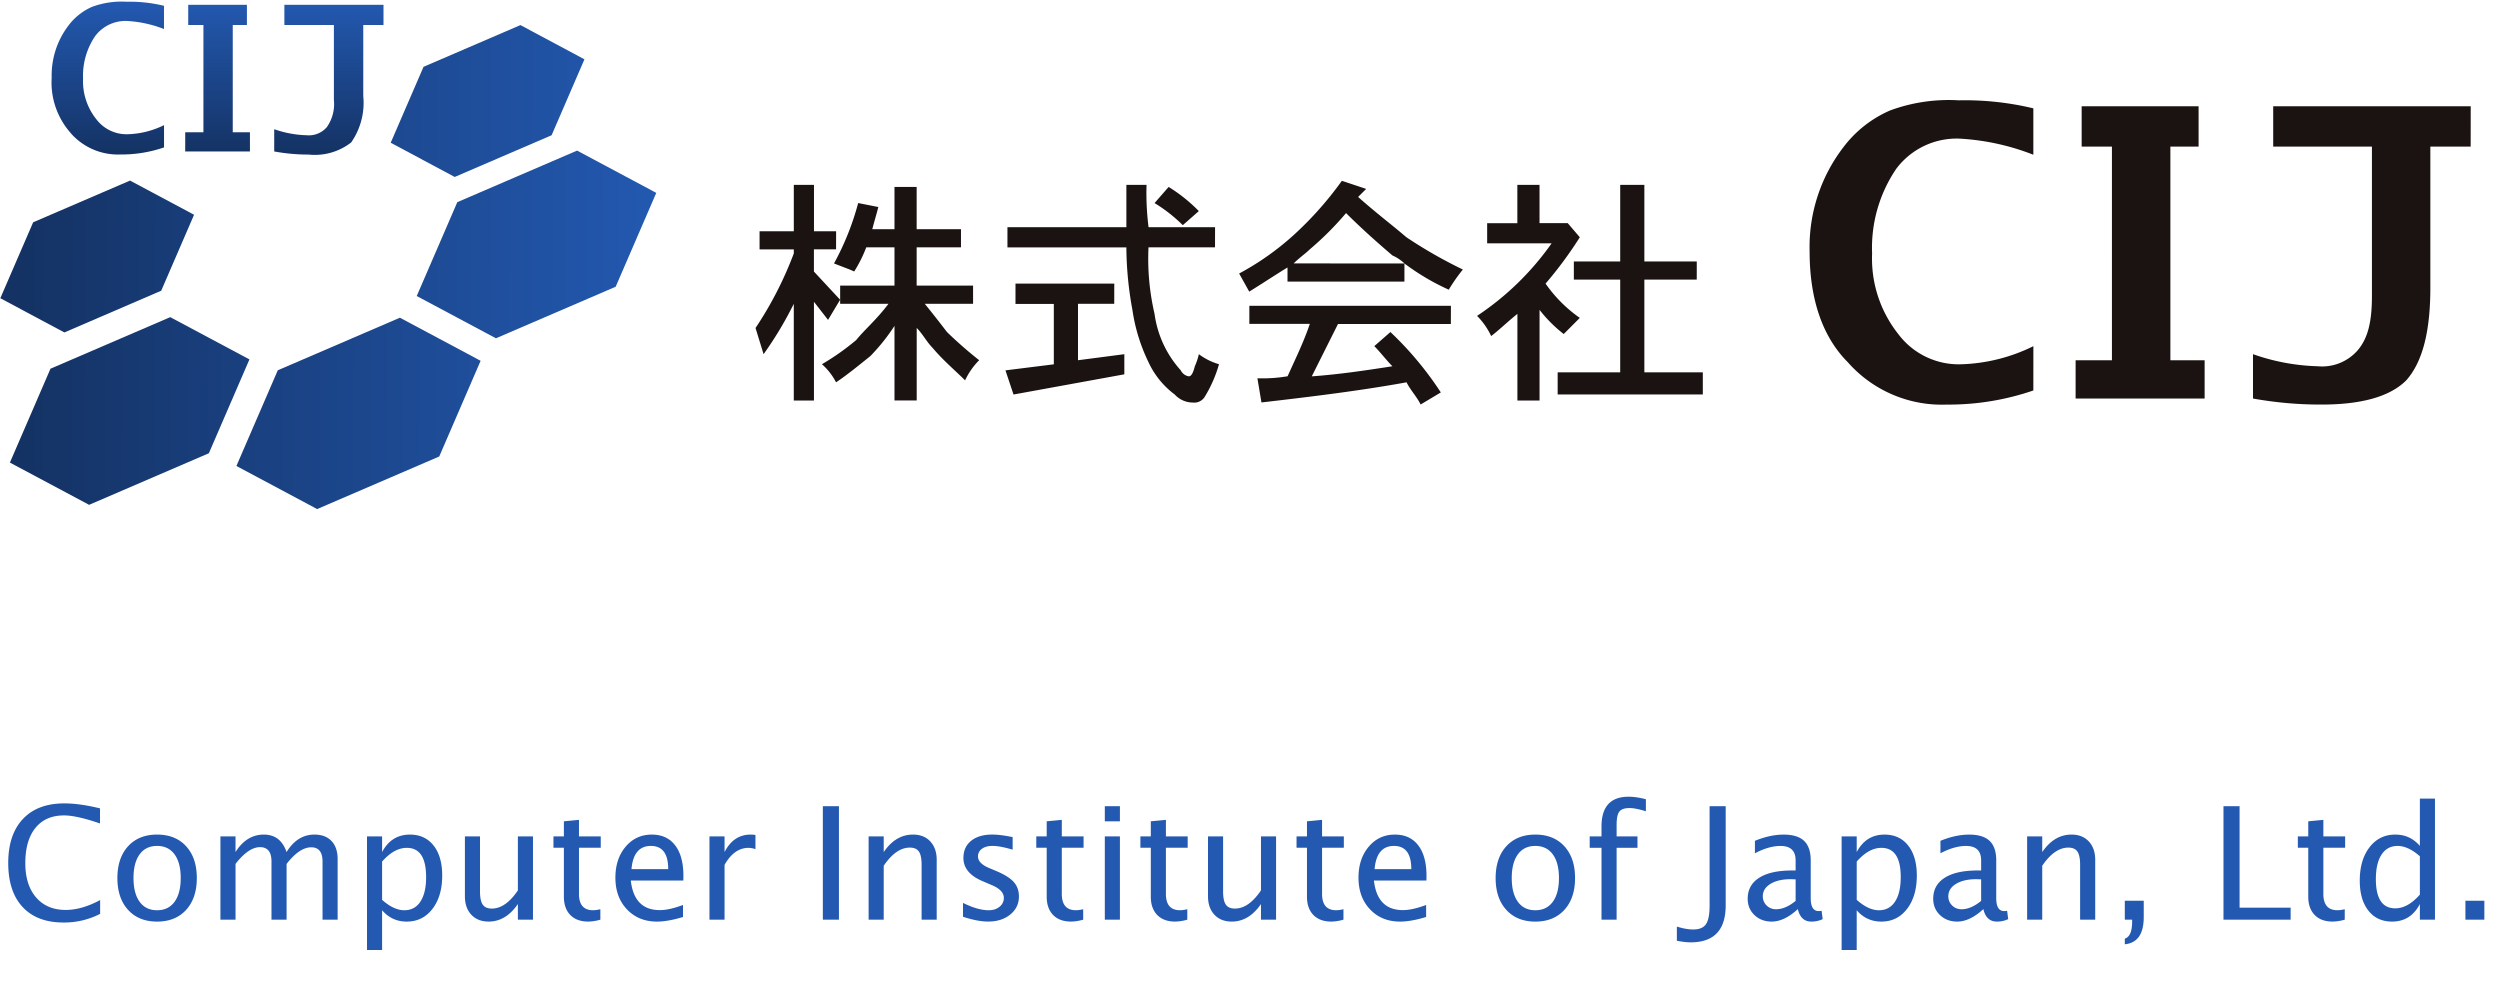
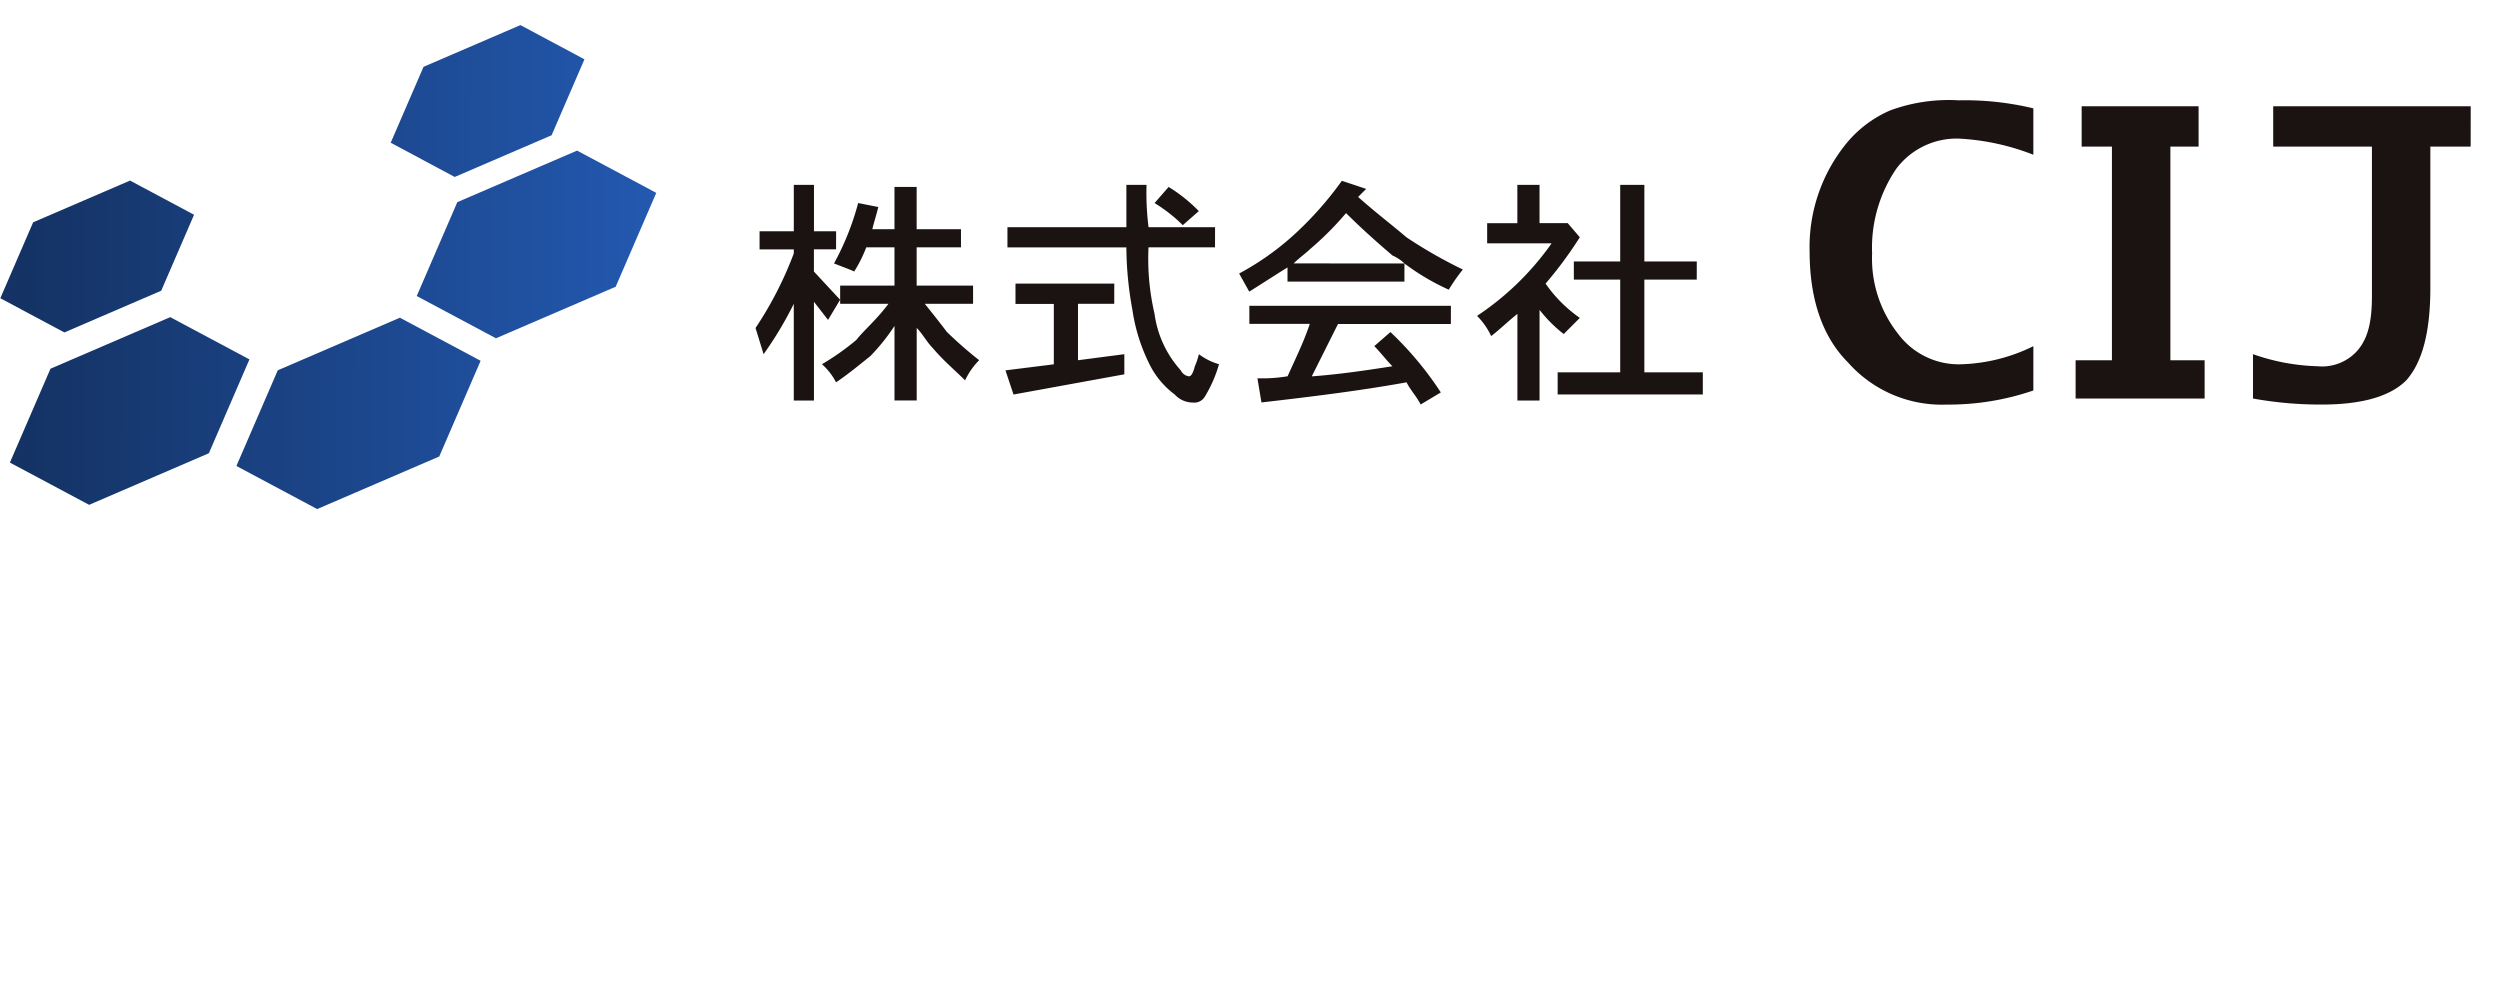
<svg xmlns="http://www.w3.org/2000/svg" version="1.1" id="レイヤー_1" x="0" y="0" width="207" height="82" viewBox="0 0 207 82" style="enable-background:new 0 0 207 82" xml:space="preserve">
  <style>.st1{fill:url(#パス_1_00000096021527299920849920000015530250195017413009_)}.st2{fill:url(#パス_2_00000025422203222401598120000006832760559424281226_)}</style>
-   <path d="M8.292 75.667a6.509 6.509 0 0 1-3.034.717c-1.46 0-2.588-.427-3.383-1.281-.795-.855-1.193-2.07-1.193-3.645 0-1.569.405-2.785 1.216-3.646.81-.861 1.954-1.291 3.431-1.291.838 0 1.822.137 2.952.412v1.25c-1.289-.444-2.281-.666-2.979-.666-1.02 0-1.809.345-2.368 1.035-.559.689-.838 1.662-.838 2.92 0 1.201.298 2.147.895 2.837s1.414 1.034 2.45 1.034c.884 0 1.834-.272 2.85-.818v1.142zm4.716.641c-1.011 0-1.812-.323-2.403-.971-.59-.647-.885-1.525-.885-2.635 0-1.108.295-1.985.885-2.631.591-.646 1.392-.968 2.403-.968s1.812.322 2.403.968c.59.646.885 1.522.885 2.631 0 1.109-.295 1.987-.885 2.635-.591.647-1.392.971-2.403.971zm-.003-.94c.621 0 1.103-.232 1.445-.697.342-.466.513-1.122.513-1.969 0-.846-.171-1.501-.513-1.964-.342-.464-.824-.695-1.445-.695-.621 0-1.102.231-1.441.695-.34.463-.51 1.118-.51 1.964 0 .847.17 1.503.51 1.969.339.465.82.697 1.441.697zm5.246.781v-6.894h1.25v1.295c.608-.965 1.39-1.447 2.345-1.447.921 0 1.548.482 1.882 1.447.592-.965 1.363-1.447 2.311-1.447.605 0 1.076.179 1.412.536.337.357.505.857.505 1.5v5.01h-1.25v-4.812c0-.786-.312-1.18-.935-1.18-.649 0-1.33.459-2.042 1.376v4.616h-1.25v-4.818c0-.791-.317-1.187-.952-1.187-.63 0-1.306.461-2.025 1.384v4.621h-1.251zm12.137 2.508v-9.401h1.25v1.295c.512-.965 1.28-1.447 2.304-1.447.83 0 1.482.303 1.958.907.476.605.714 1.433.714 2.482 0 1.143-.27 2.064-.81 2.765-.539.7-1.249 1.05-2.129 1.05-.817 0-1.496-.312-2.038-.939v3.289h-1.249zm1.25-4.15c.643.574 1.257.861 1.841.861.576 0 1.02-.239 1.333-.719s.47-1.155.47-2.026c0-1.614-.533-2.421-1.6-2.421-.698 0-1.379.378-2.044 1.135v3.17zm11.242 1.642v-1.295c-.665.969-1.471 1.453-2.418 1.453-.601 0-1.079-.188-1.435-.567s-.533-.89-.533-1.533v-4.951h1.25v4.545c0 .517.075.884.226 1.102.15.218.401.327.752.327.762 0 1.481-.502 2.158-1.505v-4.469h1.25v6.894h-1.25zm6.83 0a3.893 3.893 0 0 1-1.003.158c-.635 0-1.13-.182-1.485-.545-.355-.364-.533-.87-.533-1.518v-4.05h-.863v-.939h.863v-1.251l1.25-.12v1.371h1.803v.939h-1.803v3.821c0 .901.389 1.352 1.168 1.352.165 0 .366-.027.603-.082v.864zm6.843-.222c-.838.254-1.555.381-2.152.381-1.02 0-1.849-.337-2.488-1.011-.639-.675-.958-1.549-.958-2.623 0-1.044.283-1.9.847-2.568.565-.668 1.288-1.002 2.168-1.002.833 0 1.478.297 1.933.892.455.595.683 1.438.683 2.529l-.006.381h-4.35c.182 1.634.984 2.451 2.406 2.451.521 0 1.16-.143 1.917-.426v.996zm-4.266-3.961h3.041c0-1.281-.478-1.923-1.435-1.923-.96 0-1.496.642-1.606 1.923zm6.456 4.183v-6.894h1.25v1.295c.495-.965 1.214-1.447 2.158-1.447.127 0 .26.011.4.032v1.174a1.832 1.832 0 0 0-.571-.107c-.792 0-1.454.469-1.987 1.407v4.54h-1.25zm9.388 0v-9.395h1.333v9.395h-1.333zm3.79 0v-6.894h1.25v1.295c.66-.965 1.468-1.447 2.425-1.447.601 0 1.078.189 1.432.568.353.379.53.888.53 1.526v4.951h-1.25v-4.545c0-.512-.075-.877-.226-1.095-.15-.218-.398-.327-.746-.327-.766 0-1.487.502-2.165 1.504v4.463h-1.25zm7.814-.241v-1.149c.817.406 1.528.609 2.133.609.36 0 .658-.097.895-.291a.907.907 0 0 0 .355-.73c0-.428-.332-.781-.997-1.061l-.73-.311c-1.079-.448-1.619-1.094-1.619-1.936 0-.602.212-1.074.638-1.419.425-.345 1.008-.518 1.749-.518.385 0 .861.053 1.428.159l.26.051v1.041c-.698-.208-1.255-.312-1.669-.312-.364 0-.655.079-.873.238a.749.749 0 0 0-.327.638c0 .377.305.694.914.952l.603.254c.681.288 1.164.592 1.447.911s.425.718.425 1.196c0 .605-.239 1.103-.717 1.491-.478.39-1.09.584-1.834.584-.571.003-1.264-.13-2.081-.397zm9.953.241a3.893 3.893 0 0 1-1.003.158c-.635 0-1.13-.182-1.485-.545-.355-.364-.533-.87-.533-1.518v-4.05h-.863v-.939h.863v-1.251l1.25-.12v1.371h1.803v.939h-1.803v3.821c0 .901.389 1.352 1.168 1.352.165 0 .366-.027.603-.082v.864zm1.79-8.144v-1.25h1.25v1.25h-1.25zm0 8.144v-6.894h1.25v6.894h-1.25zm6.83 0a3.893 3.893 0 0 1-1.003.158c-.635 0-1.13-.182-1.485-.545-.355-.364-.533-.87-.533-1.518v-4.05h-.863v-.939h.863v-1.251l1.25-.12v1.371h1.803v.939h-1.803v3.821c0 .901.389 1.352 1.168 1.352.165 0 .366-.027.603-.082v.864zm6.1 0v-1.295c-.665.969-1.471 1.453-2.418 1.453-.601 0-1.079-.188-1.435-.567s-.533-.89-.533-1.533v-4.951h1.25v4.545c0 .517.075.884.226 1.102.15.218.401.327.752.327.762 0 1.481-.502 2.158-1.505v-4.469h1.25v6.894h-1.25zm6.83 0a3.893 3.893 0 0 1-1.003.158c-.635 0-1.13-.182-1.485-.545-.355-.364-.533-.87-.533-1.518v-4.05h-.863v-.939h.863v-1.251l1.25-.12v1.371h1.803v.939h-1.803v3.821c0 .901.389 1.352 1.168 1.352.165 0 .366-.027.603-.082v.864zm6.843-.222c-.838.254-1.555.381-2.152.381-1.02 0-1.849-.337-2.488-1.011-.639-.675-.958-1.549-.958-2.623 0-1.044.283-1.9.847-2.568.565-.668 1.288-1.002 2.168-1.002.833 0 1.478.297 1.933.892.455.595.683 1.438.683 2.529l-.006.381h-4.348c.182 1.634.984 2.451 2.406 2.451.521 0 1.16-.143 1.917-.426v.996zm-4.266-3.961h3.041c0-1.281-.478-1.923-1.435-1.923-.96 0-1.496.642-1.606 1.923zm13.311 4.342c-1.011 0-1.812-.323-2.403-.971-.59-.647-.885-1.525-.885-2.635 0-1.108.295-1.985.885-2.631.591-.646 1.392-.968 2.403-.968s1.812.322 2.403.968c.59.646.885 1.522.885 2.631 0 1.109-.295 1.987-.885 2.635-.591.647-1.392.971-2.403.971zm-.003-.94c.621 0 1.103-.232 1.445-.697.342-.466.513-1.122.513-1.969 0-.846-.171-1.501-.513-1.964-.342-.464-.824-.695-1.445-.695-.621 0-1.102.231-1.441.695-.34.463-.51 1.118-.51 1.964 0 .847.17 1.503.51 1.969.339.465.82.697 1.441.697zm5.481.781v-5.954h-.978v-.939h.978v-.825c0-1.642.749-2.463 2.247-2.463.419 0 .895.07 1.428.209v.997c-.564-.178-1.016-.267-1.355-.267-.412 0-.693.099-.843.295-.151.197-.226.562-.226 1.096v.958h1.727v.939h-1.727v5.954h-1.251zm6.24 1.746V76.72c.508.161.96.241 1.358.241.5 0 .85-.146 1.051-.438.201-.293.301-.798.301-1.518v-8.252h1.333v8.207c0 2.045-.967 3.066-2.901 3.066-.296.002-.677-.043-1.142-.131zm10.017-2.622c-.749.689-1.471 1.034-2.165 1.034-.571 0-1.045-.179-1.422-.536s-.565-.81-.565-1.354c0-.754.316-1.332.949-1.736.633-.404 1.542-.606 2.727-.606h.292v-.831c0-.801-.417-1.2-1.25-1.2-.647 0-1.354.203-2.12.609v-1.034c.842-.344 1.636-.515 2.38-.515.766 0 1.331.175 1.695.523.364.35.546.888.546 1.616v3.123c0 .715.22 1.072.66 1.072.055 0 .135-.009.241-.025l.089.691a2.145 2.145 0 0 1-.939.203c-.585.001-.958-.344-1.118-1.034zm-.184-.678V72.81l-.4-.013c-.694 0-1.253.129-1.679.387-.425.259-.638.602-.638 1.029 0 .3.106.554.317.762.211.207.47.311.774.311.521 0 1.063-.23 1.626-.691zm3.808 4.062v-9.401h1.25v1.295c.512-.965 1.28-1.447 2.304-1.447.83 0 1.482.303 1.958.907.476.605.714 1.433.714 2.482 0 1.143-.27 2.064-.81 2.765-.539.7-1.249 1.05-2.129 1.05-.817 0-1.496-.312-2.038-.939v3.289h-1.249zm1.251-4.15c.643.574 1.257.861 1.841.861.576 0 1.02-.239 1.333-.719s.47-1.155.47-2.026c0-1.614-.533-2.421-1.6-2.421-.698 0-1.379.378-2.044 1.135v3.17zm10.486.766c-.749.689-1.471 1.034-2.165 1.034-.571 0-1.045-.179-1.422-.536s-.565-.81-.565-1.354c0-.754.316-1.332.949-1.736.633-.404 1.542-.606 2.727-.606h.292v-.831c0-.801-.417-1.2-1.25-1.2-.647 0-1.354.203-2.12.609v-1.034c.842-.344 1.636-.515 2.38-.515.766 0 1.331.175 1.695.523.364.35.546.888.546 1.616v3.123c0 .715.22 1.072.66 1.072.055 0 .135-.009.241-.025l.089.691a2.145 2.145 0 0 1-.939.203c-.585.001-.957-.344-1.118-1.034zm-.184-.678V72.81l-.4-.013c-.694 0-1.253.129-1.679.387-.425.259-.638.602-.638 1.029 0 .3.106.554.317.762.211.207.47.311.774.311.521 0 1.063-.23 1.626-.691zm3.808 1.554v-6.894h1.25v1.295c.66-.965 1.468-1.447 2.425-1.447.601 0 1.078.189 1.432.568.353.379.53.888.53 1.526v4.951h-1.25v-4.545c0-.512-.075-.877-.226-1.095-.15-.218-.398-.327-.746-.327-.766 0-1.487.502-2.165 1.504v4.463h-1.25zm8.087 2.037v-.469c.406-.115.609-.595.609-1.441v-.127h-.609v-1.568h1.568v1.359c0 1.392-.522 2.141-1.568 2.246zm8.17-2.037v-9.395h1.333v8.398h4.228v.996h-5.561zm10.042 0a3.893 3.893 0 0 1-1.003.158c-.635 0-1.13-.182-1.485-.545-.355-.364-.533-.87-.533-1.518v-4.05h-.863v-.939h.863v-1.251l1.25-.12v1.371h1.803v.939h-1.803v3.821c0 .901.389 1.352 1.168 1.352.165 0 .366-.027.603-.082v.864zm6.22 0v-1.295c-.508.969-1.275 1.453-2.301 1.453-.831 0-1.484-.302-1.961-.907-.477-.605-.715-1.433-.715-2.481 0-1.147.27-2.07.811-2.768.54-.699 1.251-1.048 2.132-1.048.817 0 1.496.313 2.034.939v-3.917h1.25v10.023h-1.25zm0-5.25c-.648-.57-1.263-.856-1.844-.856-.572 0-1.015.239-1.329.718-.314.478-.471 1.154-.471 2.031 0 1.611.534 2.418 1.603 2.418.695 0 1.375-.379 2.041-1.137v-3.174zm3.771 5.25v-1.568h1.568v1.568h-1.568z" style="fill:#2359b1" />
  <linearGradient id="パス_1_00000181803101459008224180000012822189569175232181_" gradientUnits="userSpaceOnUse" x1="-430.111" y1="479.13" x2="-431.096" y2="479.133" gradientTransform="matrix(54.313 0 0 -40.074 23415.336 19222.83)">
    <stop offset="0" style="stop-color:#2359b1" />
    <stop offset="1" style="stop-color:#143263" />
  </linearGradient>
  <path id="パス_1" style="fill:url(#パス_1_00000181803101459008224180000012822189569175232181_)" d="m23.001 30.659-3.426 7.923 6.683 3.569 10.111-4.353 3.426-7.924-6.684-3.568-10.11 4.353zm24.782-18.19-9.918 4.27-3.36 7.772 6.557 3.5 9.916-4.269 3.361-7.771-6.556-3.502zm-33.687 13.79-9.916 4.27-3.361 7.772 6.558 3.5 9.917-4.272 3.36-7.771-6.558-3.499zm31.578-15.061 2.718-6.287-5.3-2.834-8.023 3.455-2.719 6.286 5.3 2.834 8.024-3.454zM13.349 24.071l2.719-6.288-5.3-2.832-8.023 3.455-2.719 6.287 5.305 2.833 8.018-3.455z" />
  <linearGradient id="パス_2_00000127025609062085809790000002960059231400330630_" gradientUnits="userSpaceOnUse" x1="-426.735" y1="467.209" x2="-426.735" y2="468.209" gradientTransform="matrix(27.488 0 0 -12.694 11748.142 5943.635)">
    <stop offset="0" style="stop-color:#143263" />
    <stop offset="1" style="stop-color:#2359b1" />
  </linearGradient>
-   <path id="パス_2" style="fill:url(#パス_2_00000127025609062085809790000002960059231400330630_)" d="M22.705 12.541v-1.843a8.753 8.753 0 0 0 2.68.5 1.964 1.964 0 0 0 1.675-.669c.462-.657.67-1.46.586-2.259v-6.2h-4.1V.396h8.208V2.07h-1.676v5.871a5.74 5.74 0 0 1-1 3.852 4.895 4.895 0 0 1-3.517 1.006 15.72 15.72 0 0 1-2.856-.258zM5.871 11.033a6.301 6.301 0 0 1-1.592-4.607A6.807 6.807 0 0 1 5.703 2.07 4.858 4.858 0 0 1 7.63.563a7.045 7.045 0 0 1 2.848-.419c1.043-.022 2.085.09 3.1.335v1.926a9.871 9.871 0 0 0-3.1-.67 3.138 3.138 0 0 0-2.6 1.256 5.827 5.827 0 0 0-1 3.518A5.041 5.041 0 0 0 7.966 9.86a3.137 3.137 0 0 0 2.6 1.255 7.252 7.252 0 0 0 3.016-.753v1.843a10.804 10.804 0 0 1-3.6.587 5.2 5.2 0 0 1-4.112-1.751l.001-.008zm9.464 1.508v-1.592h1.508V2.071h-1.258V.397h4.859v1.674h-1.172v8.878h1.423v1.592h-5.36z" />
  <path d="M69.226 20.647h-1.834v1.836l2.17 2.336-1 1.669-1.167-1.5v8.177h-1.67v-8.008a30.226 30.226 0 0 1-2.5 4.169l-.667-2.168a30.246 30.246 0 0 0 3.169-6.175v-.335h-2.835v-1.5h2.835v-3.839h1.67v3.839h1.834l-.005 1.499zm3.5-3.506c-.166.67-.333 1.17-.5 1.837h1.837v-3.5h1.836v3.5h3.67v1.5h-3.67v3.169h4.671v1.506h-4a93.513 93.513 0 0 1 1.836 2.336 34.62 34.62 0 0 0 2.669 2.335 6.014 6.014 0 0 0-1.167 1.668c-.836-.834-1.834-1.668-2.671-2.669-.5-.5-.834-1.168-1.334-1.67v6.008h-1.84v-6.175a16.317 16.317 0 0 1-2 2.5c-.835.666-1.835 1.5-2.838 2.17a5.2 5.2 0 0 0-1.168-1.5c1-.585 1.949-1.254 2.837-2 .668-.835 1.67-1.668 2.671-3h-4V23.65h4.498v-3.169h-2.337c-.265.699-.6 1.369-1 2-.335-.167-.834-.335-1.669-.669a22.404 22.404 0 0 0 2-5l1.669.329zm19.532 8.015h-3v4.671l3.837-.5v1.667l-9.176 1.672-.668-2 4.005-.5v-5h-3.174v-1.683h8.18l-.004 1.673zm8.345-4.675h-5.507c-.087 1.85.081 3.702.5 5.506a8.71 8.71 0 0 0 2.168 4.673.9.9 0 0 0 .668.5c.168 0 .333-.169.5-.835.145-.321.256-.656.333-1 .5.378 1.066.66 1.669.833a10.836 10.836 0 0 1-1.167 2.673 1.014 1.014 0 0 1-1 .5 2.037 2.037 0 0 1-1.5-.666 7.002 7.002 0 0 1-2.168-2.669 14.85 14.85 0 0 1-1.336-4.34 29.351 29.351 0 0 1-.5-5.174h-9.846v-1.669h9.847v-3.506h1.67c-.036 1.171.02 2.344.167 3.506h5.507l-.005 1.668zm-1.336-3.006-1.332 1.169a12.7 12.7 0 0 0-2.338-1.831l1.166-1.334a13.025 13.025 0 0 1 2.5 2l.004-.004zm13.852-1.834c-.332.333-.5.5-.667.666 1.5 1.337 2.837 2.337 4 3.339a38.686 38.686 0 0 0 4.673 2.671 14.511 14.511 0 0 0-1.168 1.669 19.313 19.313 0 0 1-3.67-2.17v1.5h-9.681v-1.169c-.831.5-1.835 1.169-3.169 2l-.836-1.5a22.596 22.596 0 0 0 4.506-3.176 28.654 28.654 0 0 0 4-4.5l2.012.67zm7.012 11.184h-9.344l-2.172 4.337c2.337-.169 4.507-.5 6.677-.835-.5-.5-1-1.167-1.5-1.668l1.335-1.166a27.64 27.64 0 0 1 4.173 5l-1.671 1c-.331-.668-.832-1.169-1.167-1.837-3.669.668-7.677 1.169-12.014 1.667l-.334-2c.837.028 1.674-.029 2.5-.168.671-1.5 1.336-2.836 1.838-4.337h-5.006v-1.5h16.69l-.005 1.507zm-3.84-5.01a3.534 3.534 0 0 0-1-.665c-1.169-1-2.5-2.172-3.838-3.506a25.602 25.602 0 0 1-3 3c-.335.335-.835.668-1.337 1.167l9.175.004zm11.182-6.509v3.171h2.335l1 1.169a32.604 32.604 0 0 1-2.835 3.837 11.415 11.415 0 0 0 2.835 2.839l-1.333 1.336a11.403 11.403 0 0 1-2-2v7.509h-1.834V25.99c-.837.667-1.505 1.334-2.173 1.835a5.922 5.922 0 0 0-1.168-1.67 23.272 23.272 0 0 0 6.174-6.007h-5.337v-1.669h2.5v-3.171l1.836-.002zm13.017 7.844h-4.337v7.679h4.841v1.835h-12.02v-1.835h5.179V23.15h-3.839v-1.5h3.839v-6.342h2v6.342h4.34l-.003 1.5zm27.871 9.181a21.579 21.579 0 0 1-7.177 1.169 10.372 10.372 0 0 1-8.179-3.5c-2.167-2.172-3.169-5.344-3.169-9.183a13.566 13.566 0 0 1 2.834-8.676 9.652 9.652 0 0 1 3.84-3 14.028 14.028 0 0 1 5.676-.834 24.22 24.22 0 0 1 6.175.664v3.842a19.628 19.628 0 0 0-6.175-1.337 6.252 6.252 0 0 0-5.176 2.5 11.644 11.644 0 0 0-2 7.011 10.061 10.061 0 0 0 2.17 6.676 6.253 6.253 0 0 0 5.173 2.5 14.417 14.417 0 0 0 6.01-1.5l-.002 3.668zm3.5.668v-3.171h3.007V12.137h-2.507V8.798h9.682v3.339h-2.336v17.691h2.836v3.171h-10.682zm32.715-24.201h-16.355v3.339h8.175V24.49c0 2.167-.331 3.5-1.167 4.5a3.912 3.912 0 0 1-3.338 1.335 17.399 17.399 0 0 1-5.343-1v3.673c1.873.338 3.773.505 5.676.5 3.333 0 5.67-.667 7.009-2 1.337-1.5 2-4 2-7.675V12.137h3.338l.005-3.339z" style="fill:#1b1311" />
</svg>